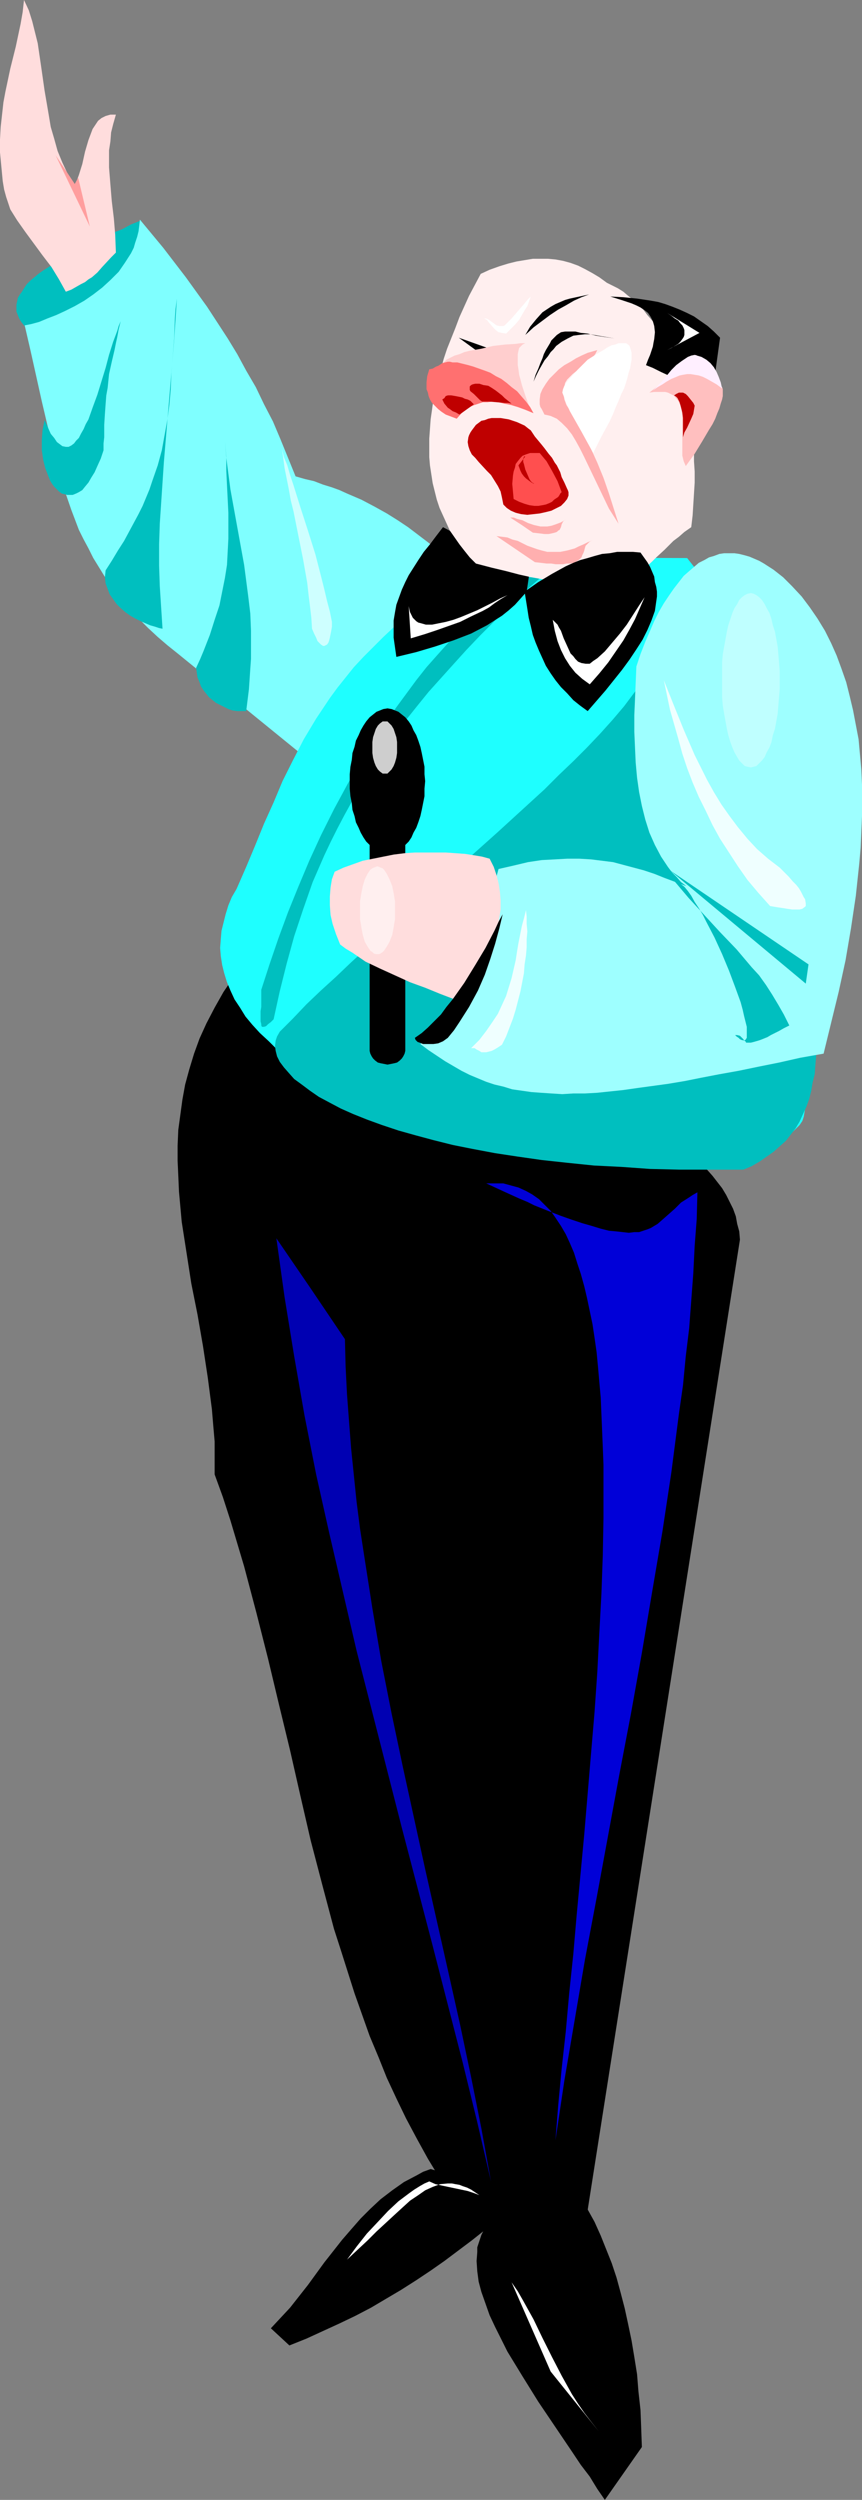
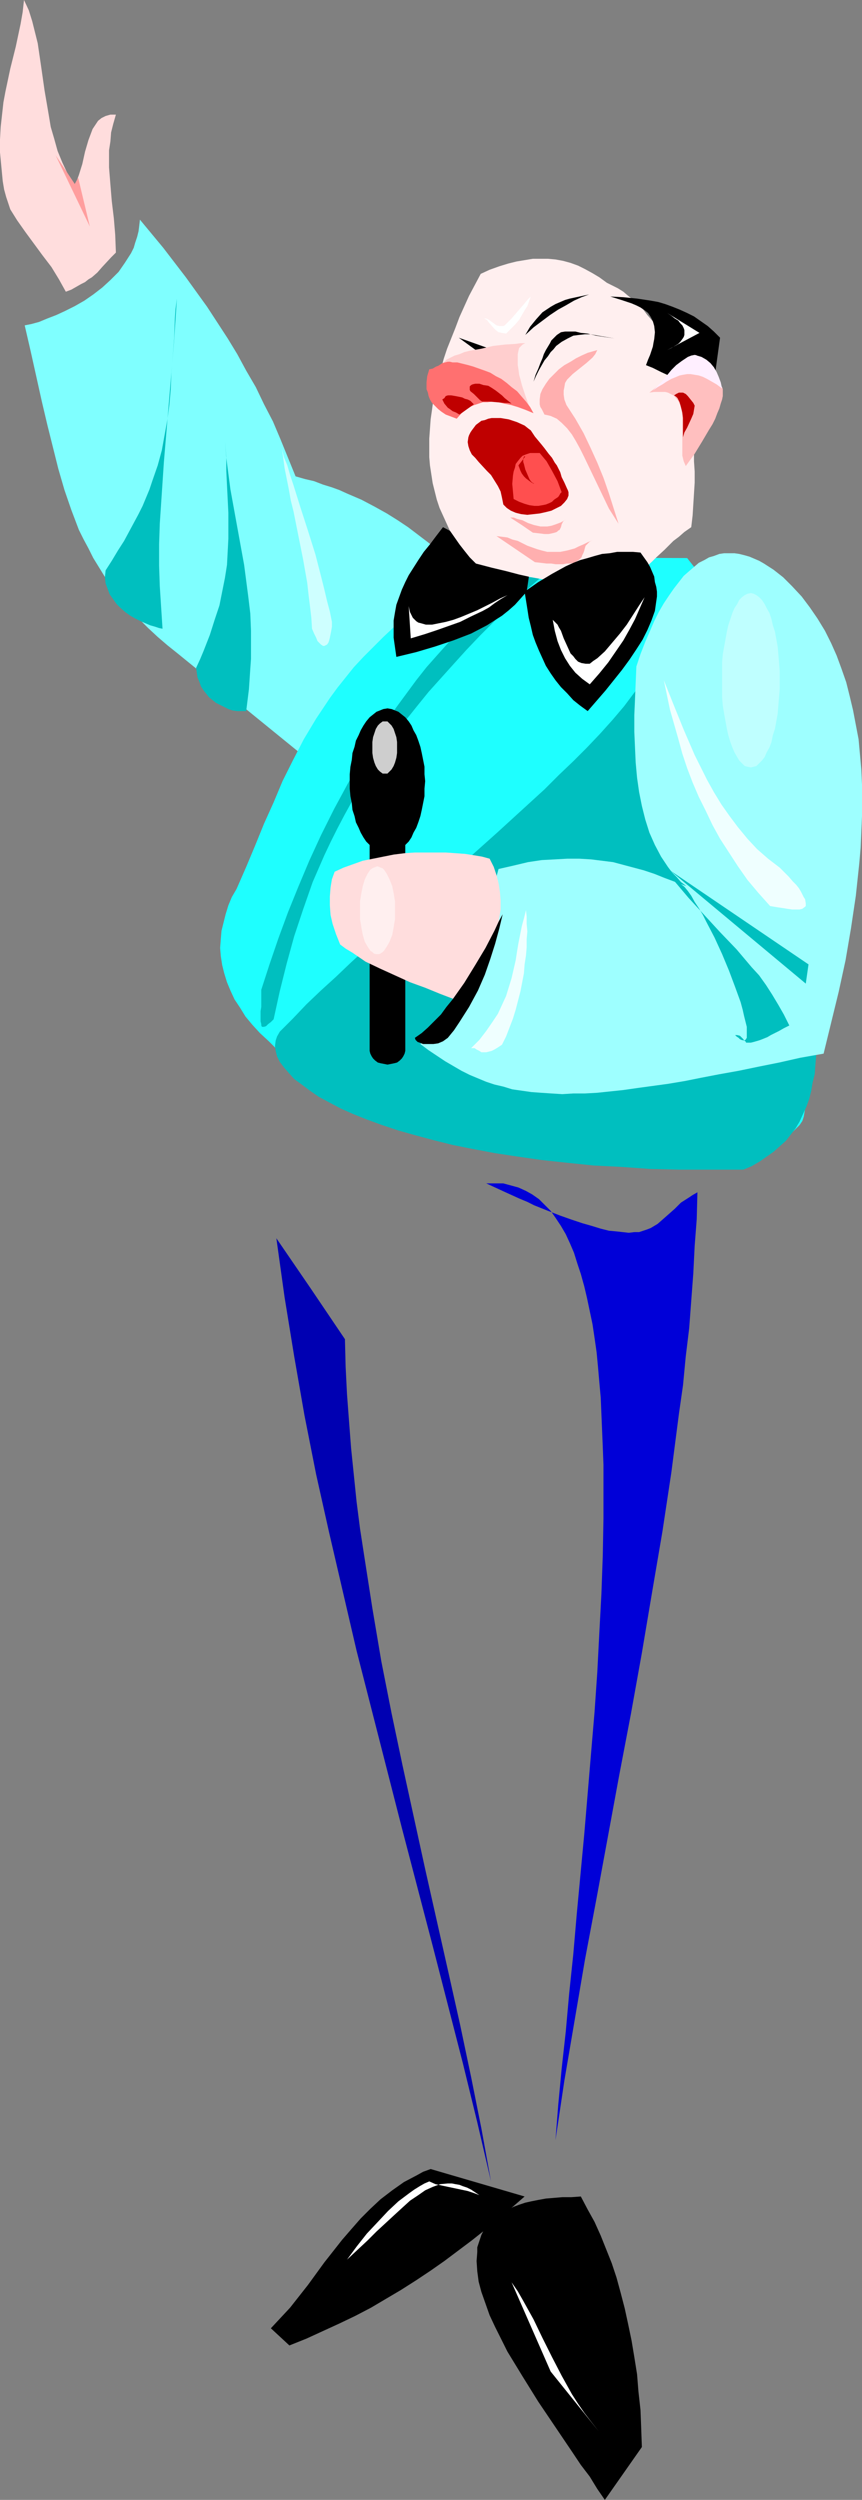
<svg xmlns="http://www.w3.org/2000/svg" xmlns:ns1="http://sodipodi.sourceforge.net/DTD/sodipodi-0.dtd" xmlns:ns2="http://www.inkscape.org/namespaces/inkscape" version="1.0" width="53.733mm" height="155.711mm" id="svg56" ns1:docname="Singer 39.wmf">
  <rect width="100%" height="100%" fill="#808080" stroke="none" />
  <ns1:namedview id="namedview56" pagecolor="#ffffff" bordercolor="#000000" borderopacity="0.25" ns2:showpageshadow="2" ns2:pageopacity="0.0" ns2:pagecheckerboard="0" ns2:deskcolor="#d1d1d1" ns2:document-units="mm" />
  <defs id="defs1">
    <pattern id="WMFhbasepattern" patternUnits="userSpaceOnUse" width="6" height="6" x="0" y="0" />
  </defs>
-   <path style="fill:#000000;fill-opacity:1;fill-rule:evenodd;stroke:none" d="m 55.093,229.944 -2.423,3.555 -2.1,3.717 -1.939,3.717 -1.616,3.555 -1.293,3.555 -1.131,3.717 -0.969,3.555 -0.646,3.555 -0.485,3.555 -0.485,3.555 -0.162,3.717 v 3.555 l 0.162,3.555 0.162,3.717 0.323,3.555 0.323,3.555 1.131,7.272 1.131,7.272 1.454,7.272 1.293,7.433 1.131,7.433 0.969,7.433 0.323,3.878 0.323,3.717 v 3.878 3.878 l 1.939,5.333 1.777,5.494 3.231,10.827 2.908,10.988 2.747,10.827 2.585,10.827 2.585,10.665 2.423,10.665 2.423,10.503 2.747,10.503 2.747,10.342 1.616,5.009 3.231,10.18 1.777,5.009 1.777,5.009 2.1,5.009 1.939,4.848 2.262,4.848 2.262,4.686 2.585,4.848 2.585,4.686 2.747,4.525 33.282,17.775 37.483,-238.67 -0.162,-1.939 -0.485,-1.778 -0.323,-1.778 -0.646,-1.778 -0.808,-1.616 -0.808,-1.616 -0.969,-1.616 -1.131,-1.454 -1.131,-1.454 -1.293,-1.454 -1.454,-1.293 -1.454,-1.293 -1.616,-1.293 -1.616,-1.131 -1.777,-1.131 -1.777,-1.131 -3.878,-2.101 -4.039,-2.101 -4.362,-1.778 -4.524,-1.778 -4.685,-1.616 -4.847,-1.616 -5.008,-1.454 -5.008,-1.454 -10.179,-2.585 -10.179,-2.585 -4.847,-1.293 -4.847,-1.293 -4.685,-1.293 -4.524,-1.454 -4.362,-1.293 -4.039,-1.454 -3.878,-1.616 -1.777,-0.808 -1.777,-0.808 -1.616,-0.97 -1.454,-0.808 -1.616,-0.97 -1.293,-0.97 -1.293,-0.97 -1.131,-0.97 -1.131,-0.97 z" id="path1" />
-   <path style="fill:#00bfbf;fill-opacity:1;fill-rule:evenodd;stroke:none" d="m 33.282,51.871 -2.423,0.97 -2.1,1.131 -2.1,0.808 -2.1,0.97 -1.939,0.97 -1.939,0.808 -1.777,0.97 -1.616,0.97 -1.616,0.808 -1.616,0.808 -1.293,0.97 -1.293,0.808 -1.293,0.808 -1.131,0.808 -0.969,0.808 -0.969,0.808 -0.808,0.808 -0.646,0.97 -0.485,0.808 -0.485,0.646 -0.485,0.808 -0.162,0.808 -0.162,0.808 v 0.808 0.808 l 0.323,0.808 0.323,0.808 0.485,0.808 0.646,0.808 0.646,0.808 0.808,0.808 1.131,0.808 25.042,-8.08 V 70.777 70.292 69.323 68.191 L 33.444,66.899 V 65.606 62.213 l 0.162,-3.232 v -1.616 l -0.162,-1.454 v -1.454 -1.131 l -0.162,-0.808 z" id="path2" />
  <path style="fill:#7fffff;fill-opacity:1;fill-rule:evenodd;stroke:none" d="m 115.195,137.999 -2.585,-1.616 -2.747,-1.778 -2.262,-1.616 -2.423,-1.778 -4.362,-3.555 -4.685,-3.555 -2.423,-1.616 -2.585,-1.616 -2.908,-1.616 -3.07,-1.616 -3.393,-1.454 -1.777,-0.808 -1.777,-0.646 -2.1,-0.646 -2.1,-0.808 -2.1,-0.485 -2.262,-0.646 -1.777,-4.363 -1.777,-4.363 -1.777,-4.201 -2.1,-4.04 -1.939,-4.04 -2.262,-3.878 -2.1,-3.878 -2.262,-3.717 -2.423,-3.717 -2.423,-3.717 -5.008,-6.948 -5.332,-6.948 -5.493,-6.625 -0.162,1.454 -0.162,1.293 -0.323,1.293 -0.485,1.454 -0.323,1.131 -0.646,1.293 -1.454,2.262 -1.454,2.101 -1.939,1.939 -1.939,1.778 -2.1,1.616 -2.1,1.454 -2.262,1.293 -2.262,1.131 -2.1,0.97 -2.1,0.808 -1.939,0.808 -1.777,0.485 -1.616,0.323 1.454,6.302 1.293,5.817 1.293,5.817 1.293,5.494 1.293,5.171 1.293,5.171 1.454,5.009 1.616,4.686 1.777,4.686 1.131,2.262 1.131,2.101 1.131,2.262 1.293,2.101 1.293,2.101 1.454,2.262 1.616,1.939 1.616,2.101 1.777,2.101 1.939,1.939 1.939,1.939 2.262,2.101 2.262,1.939 2.423,1.939 51.862,42.175 z" id="path3" />
  <path style="fill:#1effff;fill-opacity:1;fill-rule:evenodd;stroke:none" d="m 116.165,131.212 -4.039,2.262 -3.554,2.424 -3.554,2.262 -3.393,2.262 -3.07,2.424 -2.908,2.262 -2.747,2.424 -2.585,2.424 -2.423,2.424 -2.262,2.262 -2.262,2.424 -1.939,2.424 -1.939,2.424 -1.777,2.424 -1.616,2.424 -1.616,2.424 -2.908,4.848 -2.585,5.009 -2.423,4.848 -2.1,5.009 -2.262,5.009 -2.1,5.171 -2.1,5.009 -2.262,5.171 -1.131,1.939 -0.808,1.939 -0.646,2.101 -0.485,1.939 -0.485,1.939 -0.162,1.939 -0.162,2.101 0.162,1.939 0.323,2.101 0.485,1.939 0.646,2.101 0.808,1.939 0.969,2.101 1.293,1.939 1.293,2.101 1.616,1.939 1.777,1.939 2.1,1.939 2.1,2.101 2.423,1.939 2.747,1.939 2.908,1.939 3.07,1.778 3.393,1.939 3.393,1.939 3.878,1.778 4.039,1.778 4.362,1.778 4.524,1.778 4.685,1.616 5.008,1.778 5.332,1.616 4.524,0.485 4.039,0.646 4.201,0.323 3.878,0.323 3.716,0.323 3.716,0.323 3.554,0.162 3.393,0.162 3.231,0.162 h 3.07 2.908 2.908 l 2.747,-0.162 2.423,-0.162 2.585,-0.162 2.262,-0.323 2.262,-0.162 1.939,-0.485 1.939,-0.323 1.939,-0.485 1.616,-0.485 1.616,-0.485 1.454,-0.646 1.454,-0.485 1.131,-0.646 1.293,-0.808 0.969,-0.646 0.808,-0.808 0.808,-0.808 0.808,-0.808 0.646,-0.97 0.323,-0.97 0.808,-4.686 0.646,-4.848 0.646,-4.686 0.323,-4.686 0.323,-4.686 0.323,-4.525 v -4.686 -4.525 -4.525 l -0.162,-4.525 -0.323,-4.525 -0.485,-4.363 -0.485,-4.525 -0.485,-4.201 -0.808,-4.363 -0.808,-4.201 -0.969,-4.201 -0.969,-4.201 -1.131,-4.04 -1.293,-4.04 -1.293,-3.878 -1.454,-3.878 -1.454,-3.878 -1.616,-3.717 -1.777,-3.717 -1.939,-3.555 -1.777,-3.555 -2.1,-3.393 -2.1,-3.393 -2.262,-3.232 -2.423,-3.232 -2.423,-3.07 z" id="path4" />
  <path style="fill:#00bfbf;fill-opacity:1;fill-rule:evenodd;stroke:none" d="m 160.272,139.615 v 1.454 l -0.162,1.293 -0.323,1.454 -0.323,1.293 -0.969,2.909 -1.293,2.909 -1.454,2.909 -1.777,3.07 -2.1,3.07 -2.423,3.07 -2.423,3.232 -2.747,3.232 -2.908,3.232 -3.07,3.232 -3.231,3.232 -3.393,3.232 -3.393,3.393 -3.716,3.393 -7.432,6.787 -7.594,6.787 -15.51,13.735 -7.594,6.625 -3.716,3.393 -3.554,3.393 -3.554,3.232 -3.393,3.232 -3.231,3.393 -3.07,3.07 -0.646,1.131 -0.323,0.97 -0.162,1.293 0.162,1.131 0.323,1.293 0.646,1.293 0.969,1.293 1.131,1.293 1.293,1.454 1.777,1.293 1.939,1.454 2.1,1.454 2.423,1.293 2.747,1.454 2.908,1.293 3.231,1.293 3.554,1.293 3.878,1.293 4.039,1.131 4.201,1.131 4.524,1.131 4.847,0.97 5.17,0.97 5.332,0.808 5.655,0.808 5.978,0.646 6.301,0.646 6.463,0.323 6.786,0.485 6.947,0.162 h 7.432 7.594 l 1.939,-0.808 1.939,-1.131 1.616,-1.131 1.616,-1.131 1.454,-1.293 1.454,-1.293 1.131,-1.454 1.131,-1.454 0.969,-1.616 0.808,-1.778 0.808,-1.778 0.646,-1.778 0.485,-1.939 0.323,-1.939 0.485,-1.939 0.162,-2.101 0.162,-2.101 v -2.262 -2.262 l -0.162,-2.262 -0.162,-2.262 -0.323,-2.424 -0.808,-4.848 -0.969,-5.009 -1.131,-5.009 -1.454,-5.171 -1.616,-5.171 -1.777,-5.333 -1.777,-5.171 -3.878,-10.503 -4.039,-10.342 -0.969,-2.424 -0.969,-2.424 -1.939,-4.848 -1.777,-4.686 -1.777,-4.525 -1.616,-4.363 -1.454,-4.04 -0.646,-1.939 -0.485,-1.939 -0.646,-1.778 -0.323,-1.778 -0.485,-1.616 -0.323,-1.616 -0.323,-1.616 z" id="path5" />
  <path style="fill:#00bfbf;fill-opacity:1;fill-rule:evenodd;stroke:none" d="m 116.811,204.898 -0.969,-0.323 -1.131,-0.485 -0.969,-0.323 -0.969,-0.323 -0.808,-0.323 -0.646,-0.162 h -0.808 l -0.646,-0.162 h -0.646 l -0.485,0.162 -0.646,0.323 -0.485,0.323 -0.485,0.323 -0.485,0.646 -0.323,0.646 -0.485,0.808 -0.485,0.97 -0.323,1.293 -0.323,1.131 -0.485,1.454 -0.323,1.616 -0.485,1.939 -0.485,1.939 -0.323,2.101 -0.646,2.424 -0.323,2.585 -0.646,2.747 -0.485,3.07 -0.646,3.232 -0.646,3.393 -0.646,3.717 -0.808,4.04 35.867,8.403 -2.262,-20.522 -7.27,-13.25 z" id="path6" />
  <path style="fill:#00bfbf;fill-opacity:1;fill-rule:evenodd;stroke:none" d="m 120.688,135.898 -3.231,2.909 -3.07,3.07 -3.07,3.07 -2.747,3.07 -2.747,3.07 -2.747,3.07 -2.585,2.909 -2.423,3.07 -2.262,3.07 -2.262,3.07 -2.1,2.909 -2.1,3.07 -3.878,6.14 -3.554,6.14 -3.231,5.979 -3.07,6.14 -2.747,5.979 -2.585,6.14 -2.423,5.979 -2.262,6.14 -2.1,6.14 -1.939,5.979 v 4.04 l -0.162,0.97 v 2.424 l 0.162,0.646 v 0.323 l 0.162,0.323 h 0.323 0.162 l 0.485,-0.162 0.485,-0.485 0.646,-0.485 0.646,-0.646 1.454,-6.625 1.616,-6.464 1.777,-6.464 2.1,-6.302 2.262,-6.464 2.747,-6.302 1.454,-3.07 1.616,-3.232 1.616,-3.07 1.777,-3.232 1.777,-3.232 2.1,-3.232 1.939,-3.07 2.262,-3.232 2.262,-3.232 2.423,-3.232 2.585,-3.232 2.747,-3.393 2.908,-3.232 2.908,-3.232 3.07,-3.393 3.231,-3.393 3.393,-3.393 3.393,-3.393 3.716,-3.555 3.878,-3.393 z" id="path7" />
  <path style="fill:#000000;fill-opacity:1;fill-rule:evenodd;stroke:none" d="m 124.081,139.292 0.646,-4.363 -20.357,-10.827 -1.616,2.101 -1.454,1.939 -1.454,1.778 -1.293,1.939 -1.131,1.778 -1.131,1.778 -0.808,1.616 -0.808,1.778 -0.646,1.778 -0.646,1.778 -0.323,1.778 -0.323,1.939 v 1.939 2.101 l 0.323,2.262 0.323,2.262 4.685,-1.131 4.362,-1.293 4.362,-1.454 2.1,-0.808 2.1,-0.808 3.716,-1.939 1.777,-1.131 1.777,-1.131 1.616,-1.293 1.454,-1.293 1.454,-1.616 z" id="path8" />
  <path style="fill:#ffefef;fill-opacity:1;fill-rule:evenodd;stroke:none" d="m 113.256,64.475 2.1,-0.97 2.262,-0.808 2.1,-0.646 1.939,-0.485 1.939,-0.323 1.939,-0.323 h 1.777 1.777 l 1.777,0.162 1.777,0.323 1.777,0.485 1.777,0.646 1.616,0.808 1.777,0.97 1.616,0.97 1.777,1.293 1.293,0.646 1.293,0.646 1.293,0.808 1.131,0.97 1.293,0.97 1.131,1.131 1.131,1.131 0.969,1.293 1.131,1.293 0.969,1.293 1.777,3.07 0.969,1.616 0.808,1.778 0.646,1.778 0.808,1.778 0.646,1.939 0.646,1.939 0.969,4.201 0.808,4.363 0.646,4.525 0.162,2.424 v 2.424 l 0.162,2.424 v 2.585 l -0.162,2.585 -0.162,2.585 -0.162,2.585 -0.323,2.747 -1.616,1.131 -1.293,1.131 -1.293,0.97 -1.131,1.131 -0.969,0.97 -1.939,1.778 -0.969,0.97 -1.777,1.616 -1.616,1.293 -1.777,1.131 -0.969,0.323 -0.969,0.485 -1.131,0.323 -1.131,0.323 -1.293,0.162 -1.293,0.162 h -3.231 l -1.616,-0.162 -2.1,-0.162 -1.939,-0.323 -2.262,-0.485 -2.585,-0.485 -2.747,-0.485 -2.908,-0.646 -3.07,-0.808 -3.393,-0.808 -3.716,-0.97 -1.454,-1.454 -1.293,-1.616 -1.131,-1.454 -1.131,-1.616 -1.131,-1.616 -0.808,-1.778 -0.808,-1.778 -0.808,-1.778 -0.646,-1.939 -0.485,-1.939 -0.485,-1.939 -0.323,-2.101 -0.323,-2.101 -0.162,-1.939 v -2.262 -2.101 l 0.162,-2.262 0.162,-2.262 0.323,-2.262 0.323,-2.424 0.485,-2.262 0.646,-2.424 0.646,-2.424 0.646,-2.424 0.808,-2.424 0.969,-2.424 0.969,-2.424 0.969,-2.585 2.262,-5.009 z" id="path9" />
  <path style="fill:#9effff;fill-opacity:1;fill-rule:evenodd;stroke:none" d="m 186.606,137.999 2.262,2.424 1.939,2.585 1.777,2.585 1.777,2.909 1.454,2.909 1.293,2.909 1.131,3.07 1.131,3.232 0.808,3.232 0.808,3.393 0.646,3.393 0.646,3.393 0.323,3.555 0.323,3.555 0.162,3.555 v 3.717 3.717 l -0.162,3.717 -0.162,3.717 -0.323,3.717 -0.808,7.595 -1.131,7.595 -1.293,7.595 -1.616,7.433 -1.777,7.272 -1.777,7.272 -5.493,0.97 -5.008,1.131 -4.847,0.97 -4.685,0.97 -4.524,0.808 -4.201,0.808 -4.039,0.808 -3.878,0.646 -3.554,0.485 -3.554,0.485 -3.393,0.485 -3.07,0.323 -3.07,0.323 -2.908,0.162 h -2.747 l -2.585,0.162 -2.585,-0.162 -2.423,-0.162 -2.262,-0.162 -2.262,-0.323 -2.262,-0.323 -2.1,-0.646 -2.1,-0.485 -1.939,-0.646 -1.939,-0.808 -1.939,-0.808 -1.939,-0.97 -1.939,-1.131 -1.939,-1.131 -1.939,-1.293 -1.939,-1.293 -1.939,-1.454 2.423,-2.747 2.1,-2.585 1.939,-2.424 1.777,-2.101 1.616,-1.939 1.293,-1.778 1.293,-1.616 0.969,-1.454 0.969,-1.293 0.808,-1.293 0.646,-1.131 0.485,-0.97 0.485,-0.97 0.162,-0.808 0.323,-0.808 0.162,-0.808 0.162,-1.293 v -1.454 l -0.162,-1.454 -0.162,-1.616 v -0.97 -1.131 -0.97 -1.293 l 0.162,-1.454 0.162,-1.454 0.323,-1.616 0.485,-1.778 3.554,-0.808 3.393,-0.808 3.231,-0.485 3.07,-0.162 2.908,-0.162 h 2.908 l 2.747,0.162 2.585,0.323 2.585,0.323 2.423,0.646 4.847,1.293 2.423,0.808 2.423,0.97 5.17,1.939 -1.293,-0.97 -0.969,-1.131 -1.131,-1.131 -0.969,-1.293 -1.616,-2.424 -1.454,-2.747 -1.293,-2.909 -0.969,-3.07 -0.808,-3.232 -0.646,-3.232 -0.485,-3.393 -0.323,-3.555 -0.162,-3.555 -0.162,-3.717 v -3.878 l 0.162,-3.717 0.323,-7.756 0.969,-2.909 1.131,-2.909 1.131,-2.585 0.969,-2.262 1.131,-2.262 1.131,-1.939 1.293,-1.939 1.131,-1.616 1.131,-1.454 1.131,-1.454 1.293,-1.131 1.131,-0.97 1.131,-0.97 1.293,-0.646 1.131,-0.646 1.131,-0.323 1.293,-0.485 1.131,-0.162 h 1.293 1.131 l 1.131,0.162 1.293,0.323 1.131,0.323 1.131,0.485 1.131,0.485 1.131,0.646 2.262,1.454 2.262,1.778 z" id="path10" />
  <path style="fill:#000000;fill-opacity:1;fill-rule:evenodd;stroke:none" d="m 125.697,89.845 0.485,-1.616 0.646,-1.454 0.485,-1.293 0.485,-1.131 0.323,-0.97 0.485,-0.97 0.485,-0.808 0.485,-0.808 0.323,-0.646 0.485,-0.485 0.808,-0.808 0.969,-0.646 0.969,-0.162 h 1.131 1.293 l 1.293,0.323 1.616,0.162 1.939,0.485 2.1,0.323 2.262,0.323 1.454,0.162 1.293,0.162 -1.293,-0.162 -1.454,-0.162 -2.908,-0.485 -2.747,-0.485 h -1.293 l -1.454,0.162 -1.293,0.162 -1.293,0.646 -1.454,0.808 -1.293,0.97 -0.646,0.808 -0.646,0.646 -0.646,0.97 -0.808,0.97 -0.646,1.131 -0.646,1.131 -0.646,1.293 z" id="path11" />
  <path style="fill:#000000;fill-opacity:1;fill-rule:evenodd;stroke:none" d="m 108.086,79.503 11.794,4.201 -6.463,-0.323 z" id="path12" />
  <path style="fill:#ffcece;fill-opacity:1;fill-rule:evenodd;stroke:none" d="m 104.532,85.32 0.646,-0.646 0.969,-0.485 0.969,-0.485 1.131,-0.323 1.131,-0.485 1.293,-0.323 2.747,-0.485 2.747,-0.646 2.747,-0.323 2.585,-0.162 1.131,-0.162 h 1.131 l -0.646,0.323 -0.323,0.323 -0.485,0.485 -0.162,0.646 -0.162,0.808 v 0.646 0.97 0.97 l 0.162,0.97 0.162,1.293 0.323,1.131 0.323,1.293 0.485,1.454 0.485,1.454 1.131,3.07 v -0.162 h -0.323 l -0.162,-0.162 -0.485,-0.162 -0.485,-0.323 -0.646,-0.323 -1.293,-0.646 -1.616,-0.808 -1.777,-0.97 -4.039,-1.939 -1.939,-0.97 -1.939,-0.97 -1.616,-0.97 -1.616,-0.808 -0.646,-0.485 -0.646,-0.323 -0.323,-0.323 -0.485,-0.323 -0.323,-0.162 -0.162,-0.323 -0.162,-0.162 z" id="path13" />
  <path style="fill:#ffafaf;fill-opacity:1;fill-rule:evenodd;stroke:none" d="m 120.204,121.84 h 0.808 l 0.808,0.323 1.293,0.323 1.293,0.646 1.454,0.485 1.454,0.323 h 0.808 0.808 l 0.969,-0.162 0.969,-0.323 1.293,-0.485 1.131,-0.646 -0.323,0.162 -0.323,0.323 -0.323,0.646 -0.162,0.646 -0.323,0.646 -0.323,0.162 -0.323,0.323 -0.485,0.162 -0.646,0.162 -0.808,0.162 h -0.969 l -1.293,-0.162 -1.454,-0.162 -2.585,-1.778 z" id="path14" />
  <path style="fill:#ffafaf;fill-opacity:1;fill-rule:evenodd;stroke:none" d="m 116.972,126.203 1.293,0.162 1.293,0.162 1.131,0.485 1.293,0.323 2.262,1.131 2.262,0.808 1.131,0.323 1.293,0.323 h 1.454 1.616 l 1.616,-0.323 1.777,-0.485 0.969,-0.485 1.131,-0.485 0.969,-0.485 1.131,-0.485 -0.646,0.323 -0.485,0.485 -0.485,0.485 -0.162,0.485 -0.162,0.646 -0.162,0.485 -0.323,0.646 -0.162,0.485 -0.485,0.485 -0.485,0.323 -0.808,0.485 -1.131,0.162 h -0.646 l -0.808,0.162 h -1.777 l -0.969,-0.162 h -1.131 l -1.293,-0.162 -1.454,-0.162 z" id="path15" />
  <path style="fill:#000000;fill-opacity:1;fill-rule:evenodd;stroke:none" d="m 143.792,69.807 3.07,0.162 3.231,0.323 3.231,0.485 1.777,0.323 1.616,0.485 1.777,0.646 1.616,0.646 1.777,0.808 1.616,0.808 1.616,1.131 1.616,1.131 1.454,1.293 1.454,1.454 -1.939,14.058 v 0 l -0.646,-0.323 -0.969,-0.485 -1.777,-0.808 -2.1,-1.131 -2.262,-1.131 -2.1,-1.131 -2.1,-0.97 -1.939,-0.97 -0.808,-0.323 -0.808,-0.323 0.485,-1.293 0.485,-1.131 0.323,-0.97 0.323,-0.97 0.162,-0.97 0.162,-0.808 0.162,-1.616 -0.162,-1.454 -0.323,-1.131 -0.485,-0.97 -0.646,-0.97 -0.808,-0.646 -0.969,-0.646 -0.969,-0.485 -1.131,-0.485 -2.423,-0.808 z" id="path16" />
  <path style="fill:#ffbfbf;fill-opacity:1;fill-rule:evenodd;stroke:none" d="m 153.001,92.43 10.986,-8.888 6.139,7.595 0.162,0.485 v 0.808 0.808 l -0.162,0.808 -0.323,0.97 -0.323,1.131 -0.485,1.131 -0.485,1.293 -0.646,1.293 -0.808,1.293 -1.616,2.747 -1.777,2.909 -2.1,2.909 -0.485,-1.131 -0.323,-1.293 v -1.454 -3.07 -1.616 -3.07 l -0.162,-1.454 -0.323,-1.293 -0.485,-0.97 -0.808,-0.97 -0.323,-0.323 -0.646,-0.323 -0.646,-0.323 -0.646,-0.162 h -0.808 -0.808 -0.969 z" id="path17" />
  <path style="fill:#ffefff;fill-opacity:1;fill-rule:evenodd;stroke:none" d="m 153.809,91.945 1.131,-0.808 1.131,-0.646 0.969,-0.646 1.131,-0.646 0.808,-0.323 1.131,-0.485 0.808,-0.162 0.969,-0.162 h 0.808 l 0.969,0.162 0.969,0.162 0.969,0.323 0.969,0.485 1.131,0.646 1.131,0.646 1.293,0.97 -0.323,-1.454 -0.485,-1.293 -0.485,-1.131 -0.646,-1.131 -0.808,-0.97 -0.969,-0.808 -1.131,-0.646 -1.616,-0.485 -0.808,0.162 -0.808,0.323 -1.454,0.97 -1.293,0.97 -1.131,1.131 -2.1,2.585 -1.131,1.131 z" id="path18" />
  <path style="fill:#bf0000;fill-opacity:1;fill-rule:evenodd;stroke:none" d="m 125.051,101.318 -0.646,-0.485 -0.808,-0.646 -1.777,-0.808 -1.939,-0.646 -1.939,-0.323 h -1.131 -0.969 l -0.808,0.162 -0.808,0.323 -0.808,0.162 -0.646,0.485 -0.646,0.485 -0.485,0.646 -0.485,0.646 -0.323,0.485 -0.323,0.646 -0.162,0.485 -0.162,1.131 0.162,0.97 0.323,0.97 0.485,0.97 0.808,0.808 0.808,0.97 1.939,2.101 0.969,0.97 0.808,1.293 0.808,1.293 0.646,1.293 0.323,1.454 0.323,1.616 0.808,0.808 0.969,0.646 1.131,0.485 1.293,0.323 1.454,0.162 1.454,-0.162 1.454,-0.162 1.454,-0.323 1.293,-0.323 1.293,-0.646 0.969,-0.485 0.808,-0.808 0.646,-0.808 0.323,-0.808 v -0.323 -0.485 l -0.162,-0.485 -0.162,-0.323 -0.646,-1.454 -0.646,-1.293 -0.323,-1.131 -0.485,-0.97 -0.323,-0.646 -0.485,-0.646 -0.646,-1.131 -0.808,-0.97 -0.485,-0.646 -0.485,-0.646 -0.646,-0.808 -0.808,-0.97 -0.808,-0.97 z" id="path19" />
  <path style="fill:#ff7070;fill-opacity:1;fill-rule:evenodd;stroke:none" d="m 107.602,98.571 -1.293,-0.485 -1.293,-0.485 -0.969,-0.646 -0.808,-0.646 -0.808,-0.808 -0.646,-0.646 -0.485,-0.808 -0.323,-0.808 -0.162,-0.808 -0.323,-0.808 v -1.616 l 0.162,-1.454 0.485,-1.616 0.808,-0.162 0.808,-0.485 0.485,-0.162 0.485,-0.323 0.485,-0.323 0.646,-0.162 0.646,-0.162 h 0.485 l 0.646,0.162 h 1.131 l 1.293,0.323 1.293,0.323 1.131,0.323 2.747,0.97 1.293,0.485 1.293,0.808 1.293,0.646 1.293,0.97 1.131,0.97 1.293,0.97 0.969,1.131 1.131,1.293 0.969,1.293 0.808,1.454 -1.939,-0.808 -1.777,-0.646 -1.616,-0.485 -1.616,-0.323 -1.293,-0.323 -1.454,-0.162 -1.131,0.162 h -1.131 l -0.969,0.323 -0.969,0.323 -0.808,0.323 -0.808,0.485 -1.454,1.131 z" id="path20" />
  <path style="fill:#bf0000;fill-opacity:1;fill-rule:evenodd;stroke:none" d="m 108.248,97.601 -0.808,-0.485 -0.808,-0.323 -0.646,-0.485 -0.485,-0.323 -0.808,-0.97 -0.485,-0.97 0.485,-0.323 0.323,-0.485 0.485,-0.162 h 0.323 0.485 l 0.969,0.162 0.808,0.162 0.808,0.162 0.646,0.323 0.646,0.162 0.646,0.323 0.485,0.485 0.323,0.323 z" id="path21" />
  <path style="fill:#bf0000;fill-opacity:1;fill-rule:evenodd;stroke:none" d="m 113.579,94.531 -0.485,-0.323 -0.323,-0.323 -0.646,-0.646 -0.485,-0.485 -0.808,-0.646 -0.162,-0.323 v -0.323 -0.485 l 0.323,-0.323 0.323,-0.162 0.646,-0.162 h 0.969 l 0.969,0.323 1.131,0.162 0.808,0.485 0.969,0.646 1.454,1.131 0.646,0.646 1.616,1.293 -0.808,-0.162 h -0.808 l -3.716,-0.323 z" id="path22" />
  <path style="fill:#ffafaf;fill-opacity:1;fill-rule:evenodd;stroke:none" d="m 140.722,82.411 -1.131,0.323 -1.131,0.323 -1.454,0.646 -1.293,0.646 -1.293,0.808 -1.454,0.808 -1.293,0.97 -1.131,1.131 -1.131,1.131 -0.808,1.131 -0.808,1.293 -0.485,1.131 -0.162,1.293 v 1.131 l 0.162,0.646 0.323,0.485 0.323,0.646 0.323,0.646 0.808,0.162 0.646,0.162 1.454,0.646 1.131,0.97 1.293,1.293 1.131,1.454 0.969,1.616 0.969,1.778 0.969,1.939 1.939,4.04 1.939,4.04 1.939,4.04 1.131,1.778 1.131,1.778 -1.131,-3.555 -1.131,-3.555 -1.293,-3.717 -1.454,-3.555 -1.616,-3.555 -1.616,-3.393 -1.939,-3.393 -2.1,-3.232 -0.485,-1.293 -0.162,-1.131 v -0.97 l 0.162,-0.808 0.162,-0.97 0.485,-0.808 1.293,-1.293 1.616,-1.293 1.616,-1.293 1.454,-1.293 0.646,-0.808 z" id="path23" />
-   <path style="fill:#ffffff;fill-opacity:1;fill-rule:evenodd;stroke:none" d="m 138.46,84.674 -1.293,1.293 -1.131,1.131 -1.131,1.293 -1.293,1.454 -0.323,0.485 -0.323,0.485 -0.323,0.808 -0.162,0.808 0.323,0.808 0.646,1.778 0.808,1.778 2.747,4.848 2.747,5.009 1.939,-3.878 0.969,-1.778 0.969,-1.778 0.808,-1.778 0.646,-1.616 0.646,-1.454 0.646,-1.616 0.646,-1.293 0.485,-1.454 0.323,-1.131 0.323,-1.293 0.323,-0.97 0.162,-1.131 0.162,-0.808 V 83.866 83.058 l -0.162,-0.646 -0.162,-0.485 -0.162,-0.485 -0.323,-0.323 -0.485,-0.323 h -0.485 -0.646 -0.646 l -0.808,0.323 -0.808,0.162 -0.969,0.485 -0.969,0.646 -1.131,0.646 -1.293,0.808 z" id="path24" />
  <path style="fill:#ff4f4f;fill-opacity:1;fill-rule:evenodd;stroke:none" d="m 121.011,117.477 -0.162,-1.778 -0.162,-1.778 0.162,-1.939 0.162,-0.97 0.323,-0.97 0.162,-0.808 0.485,-0.646 0.646,-0.808 0.485,-0.485 0.808,-0.323 0.969,-0.323 h 1.131 1.131 l 1.616,1.939 1.293,2.262 1.293,2.424 0.969,2.585 -0.162,0.162 -0.162,0.162 -0.162,0.323 -0.323,0.485 -0.969,0.646 -0.485,0.485 -0.646,0.323 -0.808,0.323 -0.808,0.162 -0.969,0.162 h -0.969 l -1.131,-0.162 -1.131,-0.323 -1.293,-0.485 z" id="path25" />
  <path style="fill:#bf0000;fill-opacity:1;fill-rule:evenodd;stroke:none" d="m 123.758,107.458 -1.616,2.101 0.485,1.293 0.323,0.646 0.485,0.646 0.485,0.485 0.646,0.485 0.646,0.485 0.646,0.323 -0.162,-0.162 -0.323,-0.162 -0.323,-0.323 -0.323,-0.485 -0.485,-1.131 -0.485,-1.131 -0.323,-1.293 -0.162,-0.485 v -0.485 -0.323 l 0.162,-0.323 v -0.162 z" id="path26" />
  <path style="fill:#bf0000;fill-opacity:1;fill-rule:evenodd;stroke:none" d="m 158.817,93.076 0.485,-0.323 0.646,-0.323 h 0.485 0.485 l 0.646,0.323 0.485,0.485 0.646,0.808 0.646,0.808 0.162,0.323 0.162,0.323 -0.162,0.97 -0.162,0.97 -0.485,1.131 -0.969,2.101 -0.646,1.131 -0.323,1.131 v -3.07 -1.454 l -0.162,-1.293 -0.323,-1.293 -0.323,-1.131 -0.485,-0.97 -0.323,-0.323 z" id="path27" />
  <path style="fill:#000000;fill-opacity:1;fill-rule:evenodd;stroke:none" d="m 123.758,78.856 1.131,-1.939 1.454,-1.778 1.454,-1.616 0.969,-0.646 0.969,-0.646 1.131,-0.646 1.131,-0.485 1.131,-0.485 1.131,-0.323 2.262,-0.485 2.262,-0.485 -1.777,0.646 -1.777,0.808 -1.939,1.131 -1.777,0.97 -1.939,1.293 -1.939,1.454 -1.939,1.454 z" id="path28" />
  <path style="fill:#ffffff;fill-opacity:1;fill-rule:evenodd;stroke:none" d="m 114.064,74.978 h 0.485 l 0.646,0.323 1.131,0.808 0.646,0.485 0.646,0.162 h 0.646 0.323 l 0.323,-0.162 0.808,-0.808 0.808,-0.808 3.07,-3.555 0.646,-0.808 0.808,-0.808 -0.808,2.262 -0.646,0.97 -0.646,1.131 -0.646,1.131 -0.969,1.131 -0.969,0.97 -1.131,1.131 -0.969,-0.162 -0.808,-0.162 -0.646,-0.485 -0.485,-0.485 -1.131,-1.293 -0.485,-0.646 z" id="path29" />
  <path style="fill:#00bfbf;fill-opacity:1;fill-rule:evenodd;stroke:none" d="m 41.684,70.292 -0.646,9.695 -0.808,9.534 -1.616,19.229 -0.646,9.695 -0.323,4.848 -0.162,4.848 v 5.009 l 0.162,4.848 0.323,5.009 0.323,5.009 -0.808,-0.162 -0.969,-0.323 -1.131,-0.323 -1.131,-0.485 -1.131,-0.485 -1.293,-0.646 -1.131,-0.646 -1.131,-0.808 -1.131,-0.97 -0.969,-0.97 -0.808,-1.131 -0.808,-1.131 -0.485,-1.293 -0.485,-1.293 -0.162,-1.454 0.162,-1.616 1.454,-2.262 1.454,-2.424 1.454,-2.262 1.131,-2.101 1.131,-2.101 1.131,-2.101 0.969,-1.939 0.808,-1.939 0.808,-1.939 0.646,-1.939 1.293,-3.717 0.969,-3.555 0.646,-3.555 0.646,-3.555 0.485,-3.555 0.323,-3.717 0.162,-3.878 0.323,-4.04 0.323,-4.201 0.162,-4.525 0.162,-2.262 z" id="path30" />
  <path style="fill:#00bfbf;fill-opacity:1;fill-rule:evenodd;stroke:none" d="m 52.993,103.742 0.323,3.717 v 3.393 l 0.162,3.393 0.162,3.232 0.162,3.232 v 3.07 3.07 l -0.162,3.07 -0.162,3.07 -0.485,3.07 -0.646,3.232 -0.646,3.232 -1.131,3.393 -1.131,3.555 -1.454,3.717 -0.808,1.939 -0.969,2.101 0.162,1.131 0.162,1.131 0.485,1.131 0.323,0.97 0.646,0.97 0.646,0.808 0.646,0.808 0.808,0.646 0.808,0.646 0.969,0.485 0.969,0.485 0.969,0.485 0.969,0.323 1.131,0.162 h 0.969 1.131 l 0.323,-2.585 0.323,-2.585 0.162,-2.424 0.162,-2.424 0.162,-2.262 v -2.262 -4.363 l -0.162,-4.04 -0.485,-4.04 -0.485,-3.717 -0.485,-3.717 -1.293,-7.11 -0.646,-3.555 -0.646,-3.555 -0.646,-3.555 -0.485,-3.717 -0.485,-3.717 z" id="path31" />
-   <path style="fill:#00bfbf;fill-opacity:1;fill-rule:evenodd;stroke:none" d="m 28.435,75.625 -0.485,1.939 -0.323,1.778 -0.323,1.454 -0.323,1.616 -0.646,2.747 -0.646,2.909 -0.162,1.616 -0.162,1.616 -0.323,1.778 -0.162,2.101 -0.162,2.262 -0.162,2.585 v 2.909 l -0.162,1.454 v 1.616 l -0.646,1.939 -0.808,1.778 -0.646,1.454 -0.808,1.293 -0.646,1.131 -0.808,0.97 -0.646,0.808 -0.808,0.485 -0.646,0.323 -0.808,0.323 h -0.646 -0.646 l -0.646,-0.162 -0.646,-0.162 -0.646,-0.485 -0.485,-0.485 -0.646,-0.646 -0.485,-0.646 -0.485,-0.808 -0.323,-0.808 -0.808,-2.101 -0.485,-1.939 -0.323,-2.262 v -2.424 l 0.162,-2.262 0.485,-2.424 0.808,1.778 0.646,1.454 0.808,0.97 0.646,0.97 0.646,0.485 0.646,0.485 0.808,0.162 h 0.646 l 0.646,-0.323 0.646,-0.485 0.485,-0.646 0.646,-0.646 0.485,-0.97 0.646,-1.131 0.485,-1.131 0.646,-1.131 0.969,-2.747 1.131,-3.07 1.939,-6.302 0.808,-3.07 0.969,-3.07 0.485,-1.293 0.485,-1.293 0.323,-1.131 z" id="path32" />
  <path style="fill:#ceffff;fill-opacity:1;fill-rule:evenodd;stroke:none" d="m 66.403,105.681 0.323,2.101 0.323,2.424 0.485,2.424 0.485,2.424 0.485,2.747 0.646,2.585 1.131,5.656 1.131,5.656 0.969,5.494 0.323,2.909 0.323,2.585 0.323,2.747 0.162,2.585 0.485,1.131 0.485,0.97 0.323,0.808 0.485,0.485 0.323,0.323 0.485,0.323 h 0.323 l 0.323,-0.162 0.323,-0.162 0.323,-0.485 0.162,-0.485 0.162,-0.646 0.162,-0.808 0.162,-0.808 0.162,-0.97 v -1.131 l -0.485,-2.424 -0.646,-2.424 -0.646,-2.747 -0.646,-2.585 -1.454,-5.656 -1.777,-5.656 -1.777,-5.494 -0.808,-2.585 -0.808,-2.585 -0.808,-2.424 -0.646,-2.262 -0.808,-1.939 z" id="path33" />
  <path style="fill:#00bfbf;fill-opacity:1;fill-rule:evenodd;stroke:none" d="m 157.848,204.898 32.636,22.138 -0.646,4.525 z" id="path34" />
  <path style="fill:#00bfbf;fill-opacity:1;fill-rule:evenodd;stroke:none" d="m 158.656,207.16 3.554,4.201 3.716,4.04 3.716,4.04 3.878,4.04 3.554,4.201 1.777,1.939 1.616,2.262 1.454,2.262 1.454,2.424 1.293,2.262 1.293,2.585 -1.293,0.646 -1.131,0.646 -0.969,0.485 -0.969,0.485 -0.808,0.485 -0.808,0.323 -0.808,0.323 -0.485,0.162 -1.131,0.323 -0.646,0.162 h -0.646 -0.485 l -0.162,-0.323 -0.323,-0.162 -0.162,-0.323 -0.323,-0.323 -0.162,-0.162 -0.323,-0.323 -0.646,-0.162 h -0.485 l 0.323,0.323 0.485,0.323 0.323,0.323 0.323,0.162 0.646,0.162 0.323,-0.162 0.323,-0.485 v -0.646 -0.808 -1.131 l -0.323,-1.293 -0.323,-1.293 -0.323,-1.454 -0.485,-1.778 -0.646,-1.778 -0.646,-1.778 -1.454,-3.878 -1.616,-3.878 -1.777,-3.878 -1.939,-3.717 -0.808,-1.616 -0.969,-1.616 -0.969,-1.454 -0.808,-1.454 -0.808,-1.131 -0.808,-0.97 -0.808,-0.646 -0.646,-0.646 -0.485,-0.323 z" id="path35" />
  <path style="fill:#efffff;fill-opacity:1;fill-rule:evenodd;stroke:none" d="m 156.394,160.137 1.454,6.948 0.969,3.393 0.969,3.393 0.969,3.555 1.131,3.393 1.293,3.393 1.454,3.393 1.616,3.232 1.616,3.393 1.777,3.232 2.1,3.232 2.1,3.232 2.262,3.232 2.585,3.07 2.747,3.07 0.969,0.162 0.969,0.162 1.131,0.162 0.969,0.162 1.131,0.162 h 0.969 0.808 l 0.646,-0.162 0.646,-0.485 0.162,-0.162 v -0.323 -0.323 l -0.162,-0.97 -0.323,-0.485 -0.323,-0.646 -0.323,-0.646 -0.485,-0.808 -0.646,-0.808 -0.808,-0.808 -0.969,-1.131 -0.969,-0.97 -1.131,-1.131 -2.747,-2.101 -2.585,-2.262 -2.262,-2.424 -2.262,-2.747 -1.939,-2.585 -1.939,-2.747 -1.777,-2.909 -1.616,-2.909 -1.454,-2.909 -1.454,-2.909 -2.585,-5.979 -2.423,-5.979 z" id="path36" />
  <path style="fill:#efffff;fill-opacity:1;fill-rule:evenodd;stroke:none" d="m 123.92,214.27 -0.485,1.939 -0.485,1.778 -0.808,4.04 -0.323,1.939 -0.323,2.101 -0.969,4.201 -0.646,2.101 -0.646,2.101 -0.969,2.101 -0.969,2.101 -1.293,1.939 -1.454,2.101 -1.616,2.101 -1.939,1.939 h 0.808 l 0.485,0.323 0.646,0.323 0.485,0.323 h 0.808 0.323 l 0.646,-0.162 0.646,-0.162 0.646,-0.323 0.808,-0.485 0.969,-0.646 0.969,-1.939 0.808,-2.101 0.808,-2.101 0.646,-2.101 1.131,-4.363 0.808,-4.201 0.162,-2.101 0.323,-2.101 0.162,-1.939 v -1.939 l 0.162,-1.778 -0.162,-1.778 v -1.778 z" id="path37" />
  <path style="fill:#bfffff;fill-opacity:1;fill-rule:evenodd;stroke:none" d="m 176.913,139.615 0.646,0.162 0.646,0.323 0.646,0.485 0.646,0.646 0.646,0.97 0.485,0.97 0.646,1.131 0.485,1.454 0.323,1.454 0.485,1.454 0.323,1.778 0.323,1.778 0.162,1.778 0.162,1.939 0.162,2.101 v 2.101 2.101 l -0.162,1.939 -0.162,1.939 -0.162,1.939 -0.323,1.778 -0.323,1.778 -0.485,1.454 -0.323,1.616 -0.485,1.293 -0.646,1.131 -0.485,1.131 -0.646,0.808 -0.646,0.646 -0.646,0.646 -0.646,0.162 -0.646,0.162 -0.808,-0.162 -0.646,-0.162 -0.646,-0.646 -0.646,-0.646 -0.485,-0.808 -0.646,-1.131 -0.485,-1.131 -0.485,-1.293 -0.485,-1.616 -0.323,-1.454 -0.323,-1.778 -0.323,-1.778 -0.323,-1.939 -0.162,-1.939 v -1.939 -2.101 -2.101 -2.101 l 0.162,-1.939 0.323,-1.778 0.323,-1.778 0.323,-1.778 0.323,-1.454 0.485,-1.454 0.485,-1.454 0.485,-1.131 0.646,-0.97 0.485,-0.97 0.646,-0.646 0.646,-0.485 0.646,-0.323 z" id="path38" />
  <path style="fill:#000000;fill-opacity:1;fill-rule:evenodd;stroke:none" d="m 101.462,510.628 -1.777,0.646 -1.454,0.808 -3.07,1.616 -2.747,1.939 -2.747,2.101 -2.423,2.262 -2.262,2.262 -2.262,2.585 -2.1,2.424 -4.201,5.332 -3.878,5.333 -4.201,5.333 -2.262,2.424 -2.262,2.424 4.362,4.04 4.039,-1.616 3.878,-1.778 3.878,-1.778 3.716,-1.778 3.716,-1.939 3.554,-2.101 3.554,-2.101 3.554,-2.262 3.393,-2.262 3.231,-2.262 6.463,-4.848 6.301,-5.009 6.139,-5.332 z" id="path39" />
  <path style="fill:#000000;fill-opacity:1;fill-rule:evenodd;stroke:none" d="m 142.499,588.515 8.724,-12.443 -0.162,-4.525 -0.162,-4.201 -0.485,-4.363 -0.323,-4.04 -0.646,-4.04 -0.646,-3.878 -0.808,-3.878 -0.808,-3.717 -0.969,-3.717 -0.969,-3.555 -1.131,-3.393 -1.293,-3.232 -1.293,-3.232 -1.454,-3.232 -1.616,-2.909 -1.616,-3.07 -2.262,0.162 h -2.1 l -1.939,0.162 -1.939,0.162 -1.777,0.323 -1.616,0.323 -1.454,0.323 -1.454,0.485 -1.293,0.485 -1.293,0.646 -1.131,0.485 -0.969,0.646 -0.969,0.646 -0.808,0.808 -0.646,0.808 -0.646,0.808 -0.646,0.808 -0.485,0.97 -0.323,0.97 -0.323,0.97 -0.323,0.97 v 1.131 l -0.162,2.101 0.162,2.424 0.323,2.424 0.646,2.424 0.969,2.747 0.969,2.747 1.293,2.747 1.454,2.909 1.454,2.909 1.777,2.909 1.777,2.909 3.716,5.979 4.039,5.979 4.039,5.979 1.939,2.909 2.1,2.747 1.777,2.909 z" id="path40" />
  <path style="fill:#000000;fill-opacity:1;fill-rule:evenodd;stroke:none" d="m 123.596,139.292 3.231,-2.262 3.231,-1.939 3.231,-1.778 1.777,-0.808 1.616,-0.646 1.777,-0.485 1.616,-0.485 1.777,-0.485 1.777,-0.162 1.777,-0.323 h 1.777 1.939 l 1.777,0.162 0.808,1.131 0.808,1.131 0.646,1.131 0.485,1.131 0.485,1.131 0.162,1.293 0.323,1.131 0.162,1.131 v 1.131 l -0.162,1.131 -0.323,2.262 -0.808,2.262 -0.969,2.262 -1.131,2.262 -1.454,2.262 -1.616,2.424 -1.777,2.424 -1.939,2.424 -1.939,2.424 -4.201,4.848 -1.777,-1.293 -1.616,-1.293 -1.454,-1.616 -1.454,-1.454 -1.293,-1.616 -1.131,-1.616 -1.131,-1.778 -0.808,-1.778 -0.808,-1.778 -0.808,-1.939 -0.646,-1.778 -0.485,-2.101 -0.485,-1.939 -0.323,-2.101 z" id="path41" />
  <path style="fill:#ffffff;fill-opacity:1;fill-rule:evenodd;stroke:none" d="m 151.87,140.584 -1.293,1.939 -1.454,2.262 -1.454,2.262 -1.616,2.101 -1.777,2.101 -1.777,2.101 -1.777,1.616 -0.969,0.646 -0.808,0.646 h -0.969 l -0.969,-0.162 -0.808,-0.323 -0.646,-0.646 -0.485,-0.646 -0.646,-0.646 -0.808,-1.778 -0.808,-1.778 -0.646,-1.778 -0.485,-0.808 -0.323,-0.646 -0.646,-0.646 -0.485,-0.485 0.485,2.585 0.646,2.424 0.808,2.101 0.969,1.939 1.131,1.778 1.293,1.616 1.616,1.454 1.777,1.293 2.262,-2.585 2.1,-2.585 1.777,-2.585 1.777,-2.585 1.454,-2.585 1.293,-2.424 1.131,-2.585 z" id="path42" />
  <path style="fill:#ffffff;fill-opacity:1;fill-rule:evenodd;stroke:none" d="m 119.557,140.1 -1.616,0.97 -1.454,0.97 -1.293,0.97 -1.454,0.808 -2.747,1.293 -2.585,1.293 -2.747,0.97 -2.747,0.97 -1.454,0.485 -1.454,0.485 -3.231,0.97 -0.485,-7.595 0.162,0.808 0.162,0.646 0.323,0.646 0.323,0.646 0.323,0.323 0.485,0.485 0.485,0.323 0.646,0.162 1.131,0.323 h 1.454 l 1.616,-0.323 1.616,-0.323 1.777,-0.485 1.777,-0.646 3.878,-1.616 3.554,-1.778 1.777,-0.97 z" id="path43" />
  <path style="fill:#ffffff;fill-opacity:1;fill-rule:evenodd;stroke:none" d="m 157.202,73.686 0.969,0.646 0.808,0.646 0.808,0.485 0.485,0.646 0.485,0.485 0.323,0.646 0.162,0.485 v 0.646 0.485 l -0.162,0.485 -0.323,0.485 -0.485,0.646 -0.485,0.485 -0.808,0.485 -0.808,0.485 -0.969,0.485 7.593,-4.04 z" id="path44" />
  <path style="fill:#0000b2;fill-opacity:1;fill-rule:evenodd;stroke:none" d="m 65.11,291.51 8.078,11.796 8.078,11.958 0.162,6.464 0.323,6.464 0.485,6.464 0.485,6.302 0.646,6.302 0.646,6.302 0.808,6.302 0.969,6.302 1.939,12.443 2.1,12.443 2.423,12.281 2.585,12.281 5.332,24.4 5.493,24.4 2.747,12.281 2.585,12.281 2.423,12.119 2.262,12.443 -3.231,-13.897 -3.393,-13.897 -7.109,-27.632 -7.27,-27.794 -7.109,-27.794 -3.554,-13.897 -3.231,-13.897 -3.231,-13.897 -3.07,-13.735 -2.747,-13.897 -2.423,-13.897 -2.262,-13.897 z" id="path45" />
  <path style="fill:#0000d8;fill-opacity:1;fill-rule:evenodd;stroke:none" d="m 114.549,278.583 2.1,0.97 2.1,0.97 1.777,0.808 1.777,0.808 1.939,0.808 1.616,0.808 3.231,1.293 2.908,1.131 2.747,0.97 2.423,0.808 2.262,0.646 2.1,0.646 1.939,0.485 1.777,0.162 1.454,0.162 1.454,0.162 1.293,-0.162 h 1.131 l 0.969,-0.323 0.969,-0.323 0.808,-0.323 1.616,-0.97 1.293,-1.131 2.747,-2.424 1.454,-1.454 1.777,-1.131 0.969,-0.646 1.131,-0.646 -0.162,6.302 -0.485,6.302 -0.323,6.464 -0.485,6.464 -0.485,6.464 -0.808,6.625 -0.646,6.787 -0.969,6.787 -1.777,13.735 -2.1,13.897 -2.423,14.22 -2.423,14.382 -2.585,14.382 -2.747,14.382 -5.332,28.925 -2.747,14.543 -2.423,14.22 -2.423,14.22 -2.1,14.058 0.646,-8.241 0.808,-8.564 0.969,-8.726 0.808,-9.049 0.969,-9.211 0.808,-9.372 1.777,-18.906 1.616,-19.229 0.808,-9.534 0.646,-9.372 0.485,-9.372 0.485,-9.049 0.323,-9.049 0.162,-8.726 v -4.363 -4.201 -4.04 l -0.162,-4.201 -0.162,-3.878 -0.162,-3.878 -0.162,-3.878 -0.323,-3.555 -0.323,-3.717 -0.323,-3.393 -0.485,-3.393 -0.485,-3.232 -0.646,-3.07 -0.646,-3.07 -0.646,-2.747 -0.808,-2.909 -0.808,-2.424 -0.808,-2.585 -0.969,-2.262 -0.969,-2.101 -1.131,-1.939 -1.293,-1.939 -1.131,-1.616 -1.454,-1.454 -1.293,-1.293 -1.616,-1.131 -1.454,-0.808 -1.777,-0.808 -1.777,-0.485 -1.777,-0.485 h -1.939 z" id="path46" />
  <path style="fill:#ffffff;fill-opacity:1;fill-rule:evenodd;stroke:none" d="m 120.527,537.29 9.209,21.007 11.309,14.058 -1.777,-2.262 -1.616,-2.101 -1.454,-2.101 -1.454,-2.262 -2.423,-4.363 -2.262,-4.363 -2.262,-4.525 -2.1,-4.363 -2.423,-4.363 -1.293,-2.262 z" id="path47" />
  <path style="fill:#ffffff;fill-opacity:1;fill-rule:evenodd;stroke:none" d="m 81.751,531.958 2.262,-3.07 2.423,-3.07 2.585,-2.747 2.423,-2.585 2.423,-2.262 1.293,-0.97 1.293,-0.97 1.131,-0.808 1.293,-0.808 1.131,-0.646 1.131,-0.485 1.454,0.646 1.454,0.323 3.07,0.646 3.07,0.646 1.454,0.485 1.293,0.485 -0.969,-0.646 -0.969,-0.646 -0.969,-0.485 -0.969,-0.323 -0.808,-0.323 -0.969,-0.162 -0.808,-0.162 h -0.969 l -1.777,0.162 -1.777,0.646 -1.777,0.808 -1.616,1.131 -1.939,1.293 -1.777,1.616 -1.939,1.778 -2.1,1.939 -2.1,1.939 -2.1,2.101 -2.423,2.262 z" id="path48" />
  <path style="fill:#ffdddd;fill-opacity:1;fill-rule:evenodd;stroke:none" d="m 15.51,68.676 -0.808,-1.454 -0.808,-1.454 -1.777,-2.909 L 10.017,60.112 5.978,54.618 4.039,51.871 3.231,50.578 2.423,49.285 1.939,47.831 1.454,46.377 0.969,44.599 0.646,42.66 0.323,39.267 0,35.873 v -3.07 l 0.162,-2.909 0.323,-2.909 0.323,-2.909 L 1.293,21.492 2.423,16.159 3.716,10.988 4.847,5.656 5.332,2.909 5.655,0 l 1.131,2.424 0.808,2.585 0.646,2.585 0.646,2.585 0.808,5.494 0.808,5.656 0.969,5.656 0.485,2.909 0.808,2.747 0.808,2.909 1.131,2.747 1.293,2.747 1.616,2.585 0.485,-1.131 0.485,-1.293 0.808,-2.585 0.646,-2.909 0.808,-2.747 0.485,-1.293 0.485,-1.293 0.646,-0.97 0.646,-0.97 0.808,-0.646 0.969,-0.485 1.131,-0.323 h 0.646 0.646 l -0.646,2.262 -0.485,1.939 -0.162,2.101 -0.323,2.101 v 1.939 2.101 l 0.323,4.04 0.323,3.878 0.485,4.04 0.323,3.878 0.162,4.201 -1.131,1.131 -2.1,2.262 -1.131,1.293 -1.293,1.131 -0.808,0.485 -0.808,0.646 -0.969,0.485 -1.131,0.646 -1.131,0.646 z" id="path49" />
  <path style="fill:#000000;fill-opacity:1;fill-rule:evenodd;stroke:none" d="m 91.284,192.778 0.808,0.162 0.808,0.162 0.646,0.162 0.646,0.485 0.485,0.485 0.323,0.485 0.323,0.646 0.162,0.646 V 247.396 l -0.162,0.646 -0.323,0.646 -0.323,0.485 -0.485,0.485 -0.646,0.485 -0.646,0.162 -0.808,0.162 -0.808,0.162 -0.808,-0.162 -0.808,-0.162 -0.646,-0.162 -0.646,-0.485 -0.485,-0.485 -0.323,-0.485 -0.323,-0.646 -0.162,-0.646 v -51.386 l 0.162,-0.646 0.323,-0.646 0.323,-0.485 0.485,-0.485 0.646,-0.485 0.646,-0.162 0.808,-0.162 z" id="path50" />
  <path style="fill:#ffdddd;fill-opacity:1;fill-rule:evenodd;stroke:none" d="m 115.357,202.15 -1.777,-0.485 -1.939,-0.323 -2.1,-0.323 -2.262,-0.162 -2.262,-0.162 h -2.423 -2.423 -2.423 l -2.423,0.162 -2.585,0.323 -2.423,0.485 -2.423,0.485 -2.423,0.485 -2.262,0.808 -2.262,0.808 -2.1,0.97 -0.646,1.778 -0.323,1.939 -0.162,2.101 v 2.101 l 0.162,2.262 0.485,2.101 0.808,2.424 0.969,2.424 1.293,0.97 1.616,0.97 3.07,2.101 3.393,1.616 3.554,1.616 3.554,1.616 3.554,1.293 3.554,1.454 3.393,1.293 1.939,-2.262 1.777,-2.101 1.616,-2.262 1.293,-2.101 1.293,-2.101 0.808,-2.101 0.808,-2.101 0.646,-2.101 0.323,-2.101 0.323,-1.939 v -2.101 l -0.162,-1.939 -0.323,-2.101 -0.485,-1.939 -0.646,-1.939 z" id="path51" />
  <path style="fill:#000000;fill-opacity:1;fill-rule:evenodd;stroke:none" d="m 91.284,166.762 0.969,0.162 0.808,0.323 0.808,0.323 0.808,0.646 0.808,0.646 0.808,0.97 0.646,0.97 0.485,1.131 0.646,1.131 0.485,1.293 0.485,1.454 0.323,1.454 0.323,1.616 0.323,1.616 v 1.778 l 0.162,1.616 -0.162,1.778 v 1.778 l -0.323,1.616 -0.323,1.616 -0.323,1.454 -0.485,1.454 -0.485,1.293 -0.646,1.131 -0.485,1.131 -0.646,0.97 -0.808,0.808 -0.808,0.808 -0.808,0.485 -0.808,0.485 -0.808,0.162 -0.969,0.162 -0.969,-0.162 -0.808,-0.162 -0.808,-0.485 -0.808,-0.485 -0.808,-0.808 -0.808,-0.808 -0.646,-0.97 -0.646,-1.131 -0.485,-1.131 -0.646,-1.293 -0.323,-1.454 -0.485,-1.454 -0.162,-1.616 -0.323,-1.616 -0.162,-1.778 v -1.778 -1.616 l 0.162,-1.778 0.323,-1.616 0.162,-1.616 0.485,-1.454 0.323,-1.454 0.646,-1.293 0.485,-1.131 0.646,-1.131 0.646,-0.97 0.808,-0.97 0.808,-0.646 0.808,-0.646 0.808,-0.323 0.808,-0.323 z" id="path52" />
  <path style="fill:#ffefef;fill-opacity:1;fill-rule:evenodd;stroke:none" d="m 88.86,203.928 0.485,0.162 0.323,0.162 0.485,0.162 0.323,0.323 0.646,0.97 0.646,1.293 0.646,1.616 0.323,1.616 0.323,1.939 v 2.101 2.101 l -0.323,1.939 -0.323,1.778 -0.646,1.616 -0.646,1.131 -0.323,0.485 -0.323,0.485 -0.323,0.323 -0.485,0.323 -0.323,0.162 h -0.485 -0.323 l -0.485,-0.162 -0.323,-0.323 -0.485,-0.323 -0.323,-0.485 -0.323,-0.485 -0.646,-1.131 -0.485,-1.616 -0.323,-1.778 -0.323,-1.939 v -2.101 -2.101 l 0.323,-1.939 0.323,-1.616 0.485,-1.616 0.646,-1.293 0.646,-0.97 0.485,-0.323 0.323,-0.162 0.485,-0.162 z" id="path53" />
  <path style="fill:#cecece;fill-opacity:1;fill-rule:evenodd;stroke:none" d="m 90.637,169.832 h -0.485 l -0.646,0.485 -0.485,0.485 -0.485,0.808 -0.323,0.97 -0.323,0.97 -0.162,1.131 v 1.293 1.293 l 0.162,1.131 0.323,1.131 0.323,0.808 0.485,0.808 0.485,0.485 0.646,0.485 h 0.485 0.646 l 0.485,-0.485 0.485,-0.485 0.485,-0.808 0.323,-0.808 0.323,-1.131 0.162,-1.131 V 175.973 174.68 l -0.162,-1.131 -0.323,-0.97 -0.323,-0.97 -0.485,-0.808 -0.485,-0.485 -0.485,-0.485 z" id="path54" />
  <path style="fill:#000000;fill-opacity:1;fill-rule:evenodd;stroke:none" d="m 118.426,215.239 -0.808,3.393 -0.969,3.555 -1.131,3.555 -1.293,3.717 -1.616,3.717 -2.1,3.878 -1.131,1.778 -1.131,1.778 -1.293,1.939 -1.454,1.778 -1.131,0.808 -1.131,0.485 -1.131,0.162 h -1.293 -1.131 l -0.808,-0.323 -0.485,-0.162 -0.323,-0.323 -0.162,-0.162 -0.162,-0.485 1.616,-1.131 1.454,-1.293 1.454,-1.454 1.616,-1.616 1.293,-1.778 1.454,-1.778 2.747,-3.878 2.585,-4.201 2.423,-4.04 2.1,-4.04 0.969,-2.101 z" id="path55" />
  <path style="fill:#ff9e9e;fill-opacity:1;fill-rule:evenodd;stroke:none" d="m 18.418,41.852 2.747,11.473 -8.078,-16.805 4.524,6.787 z" id="path56" />
</svg>